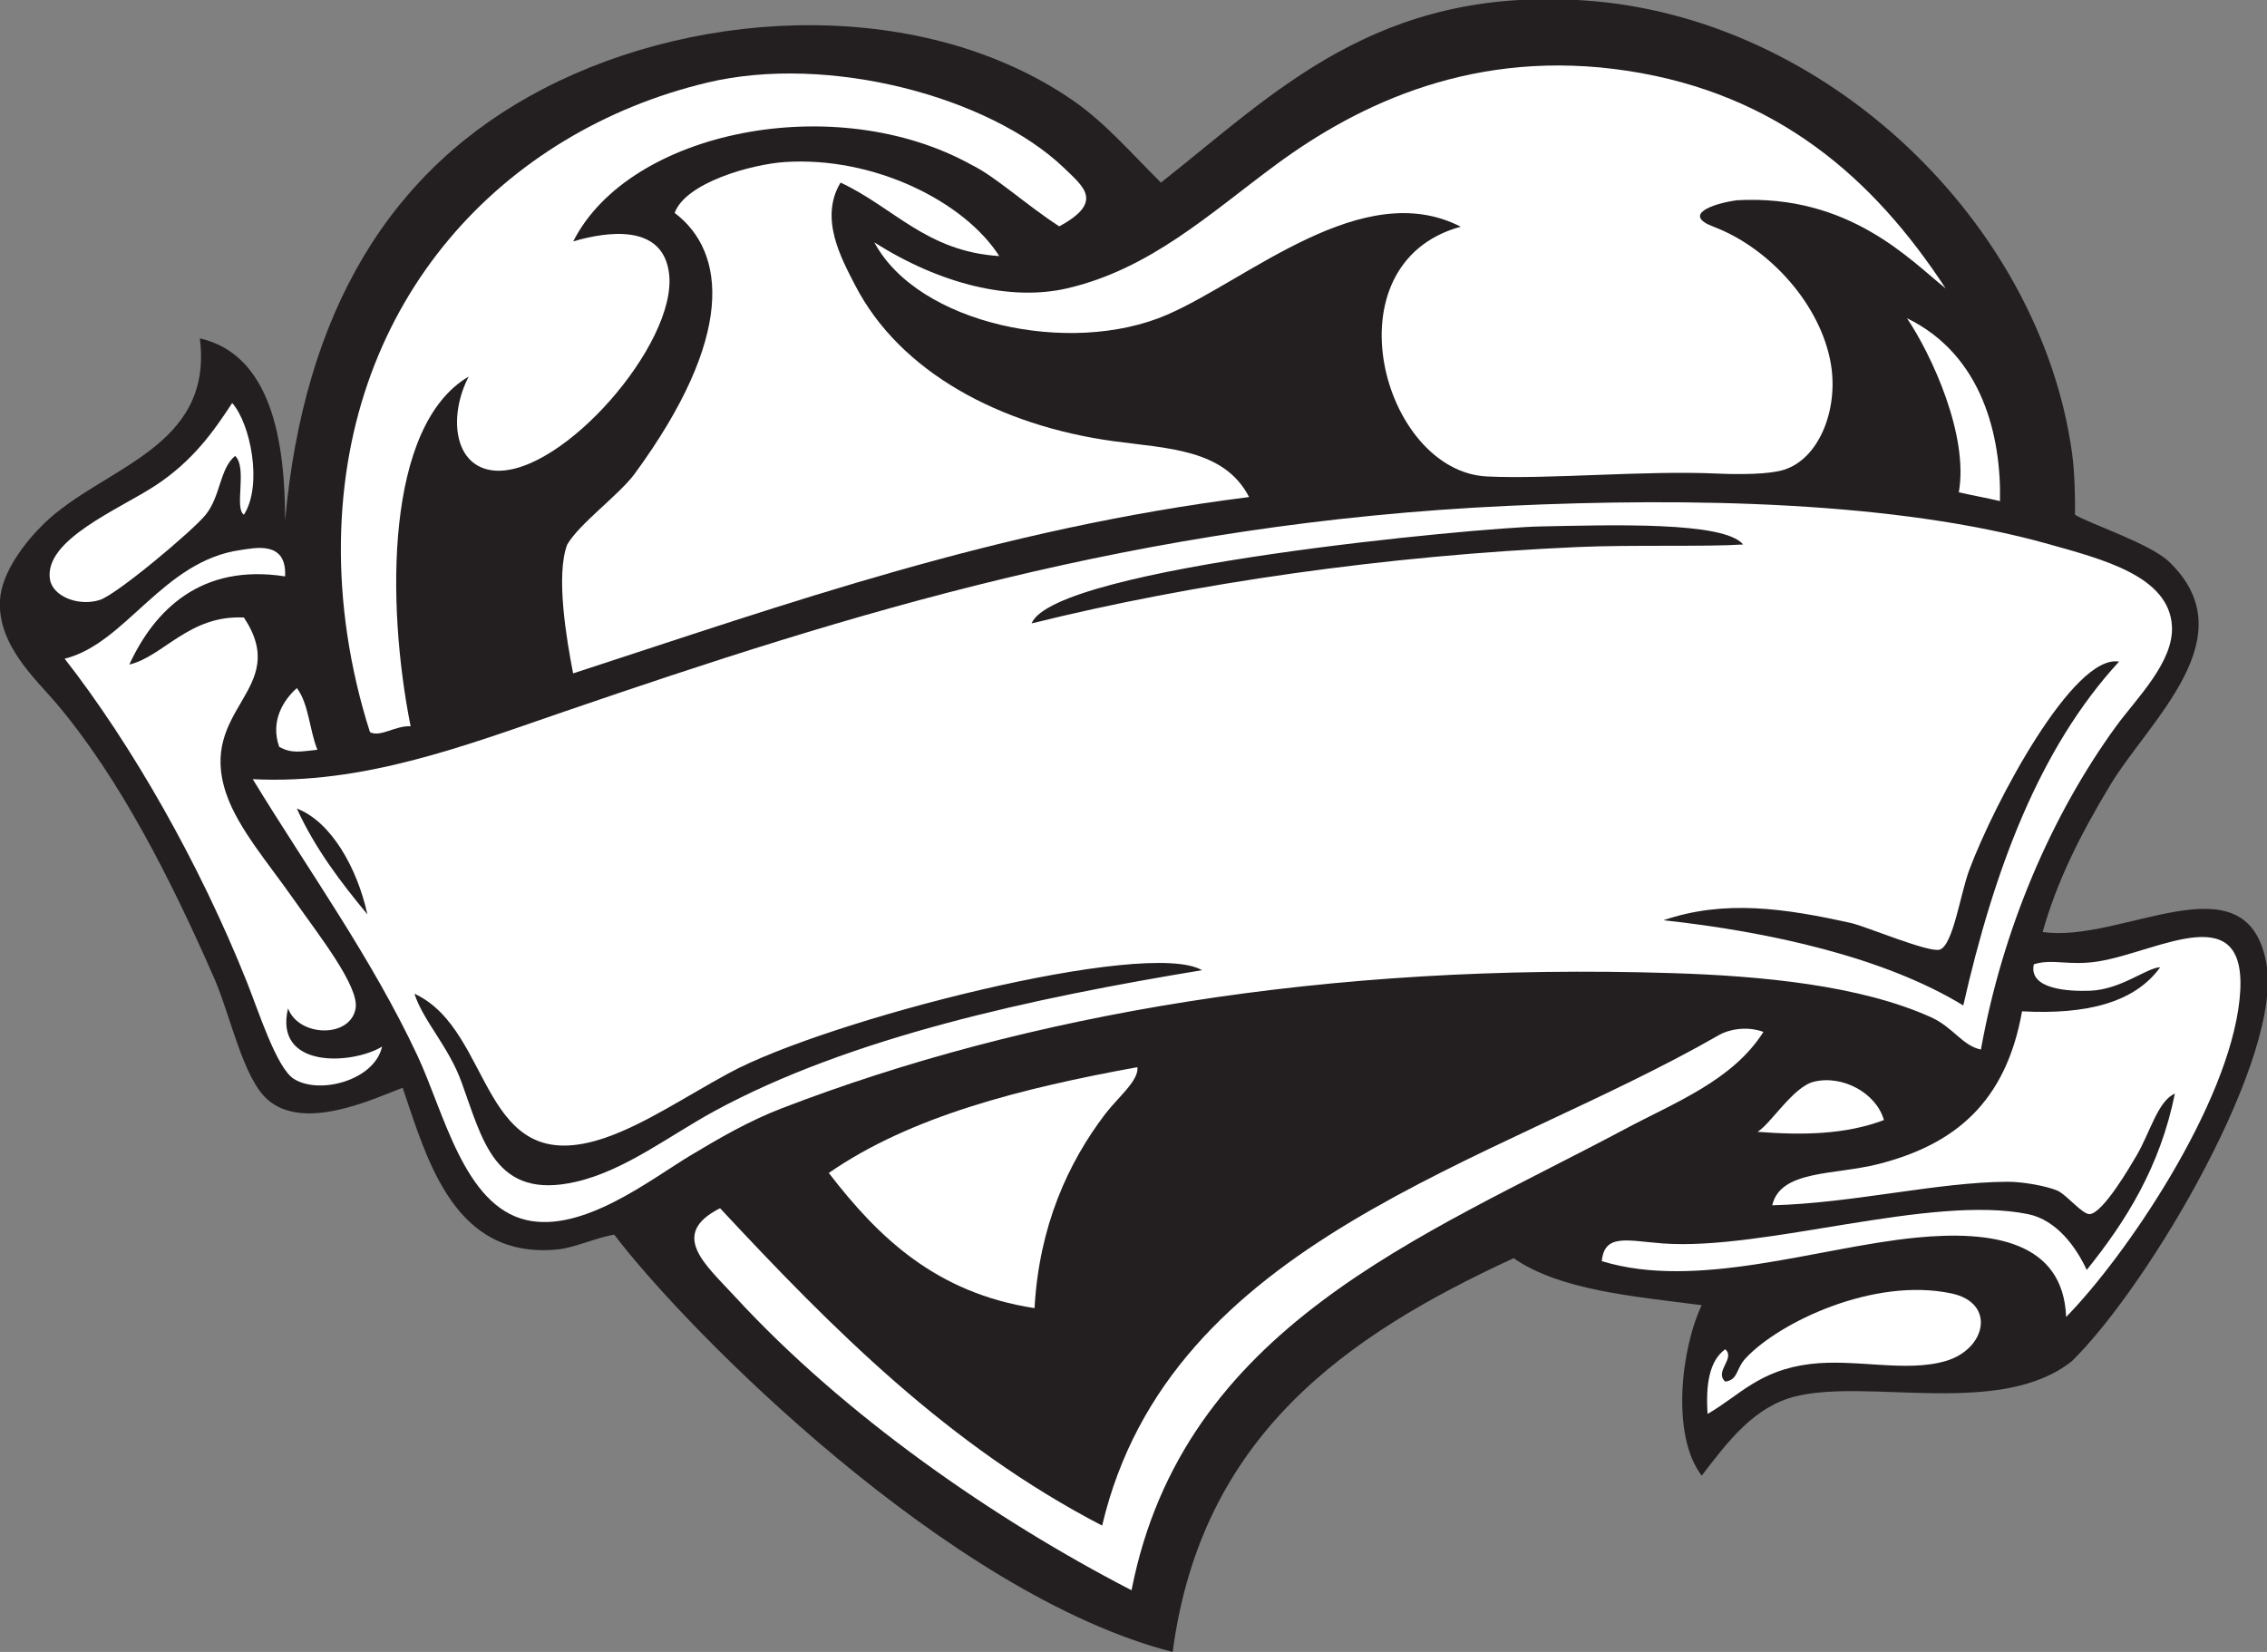
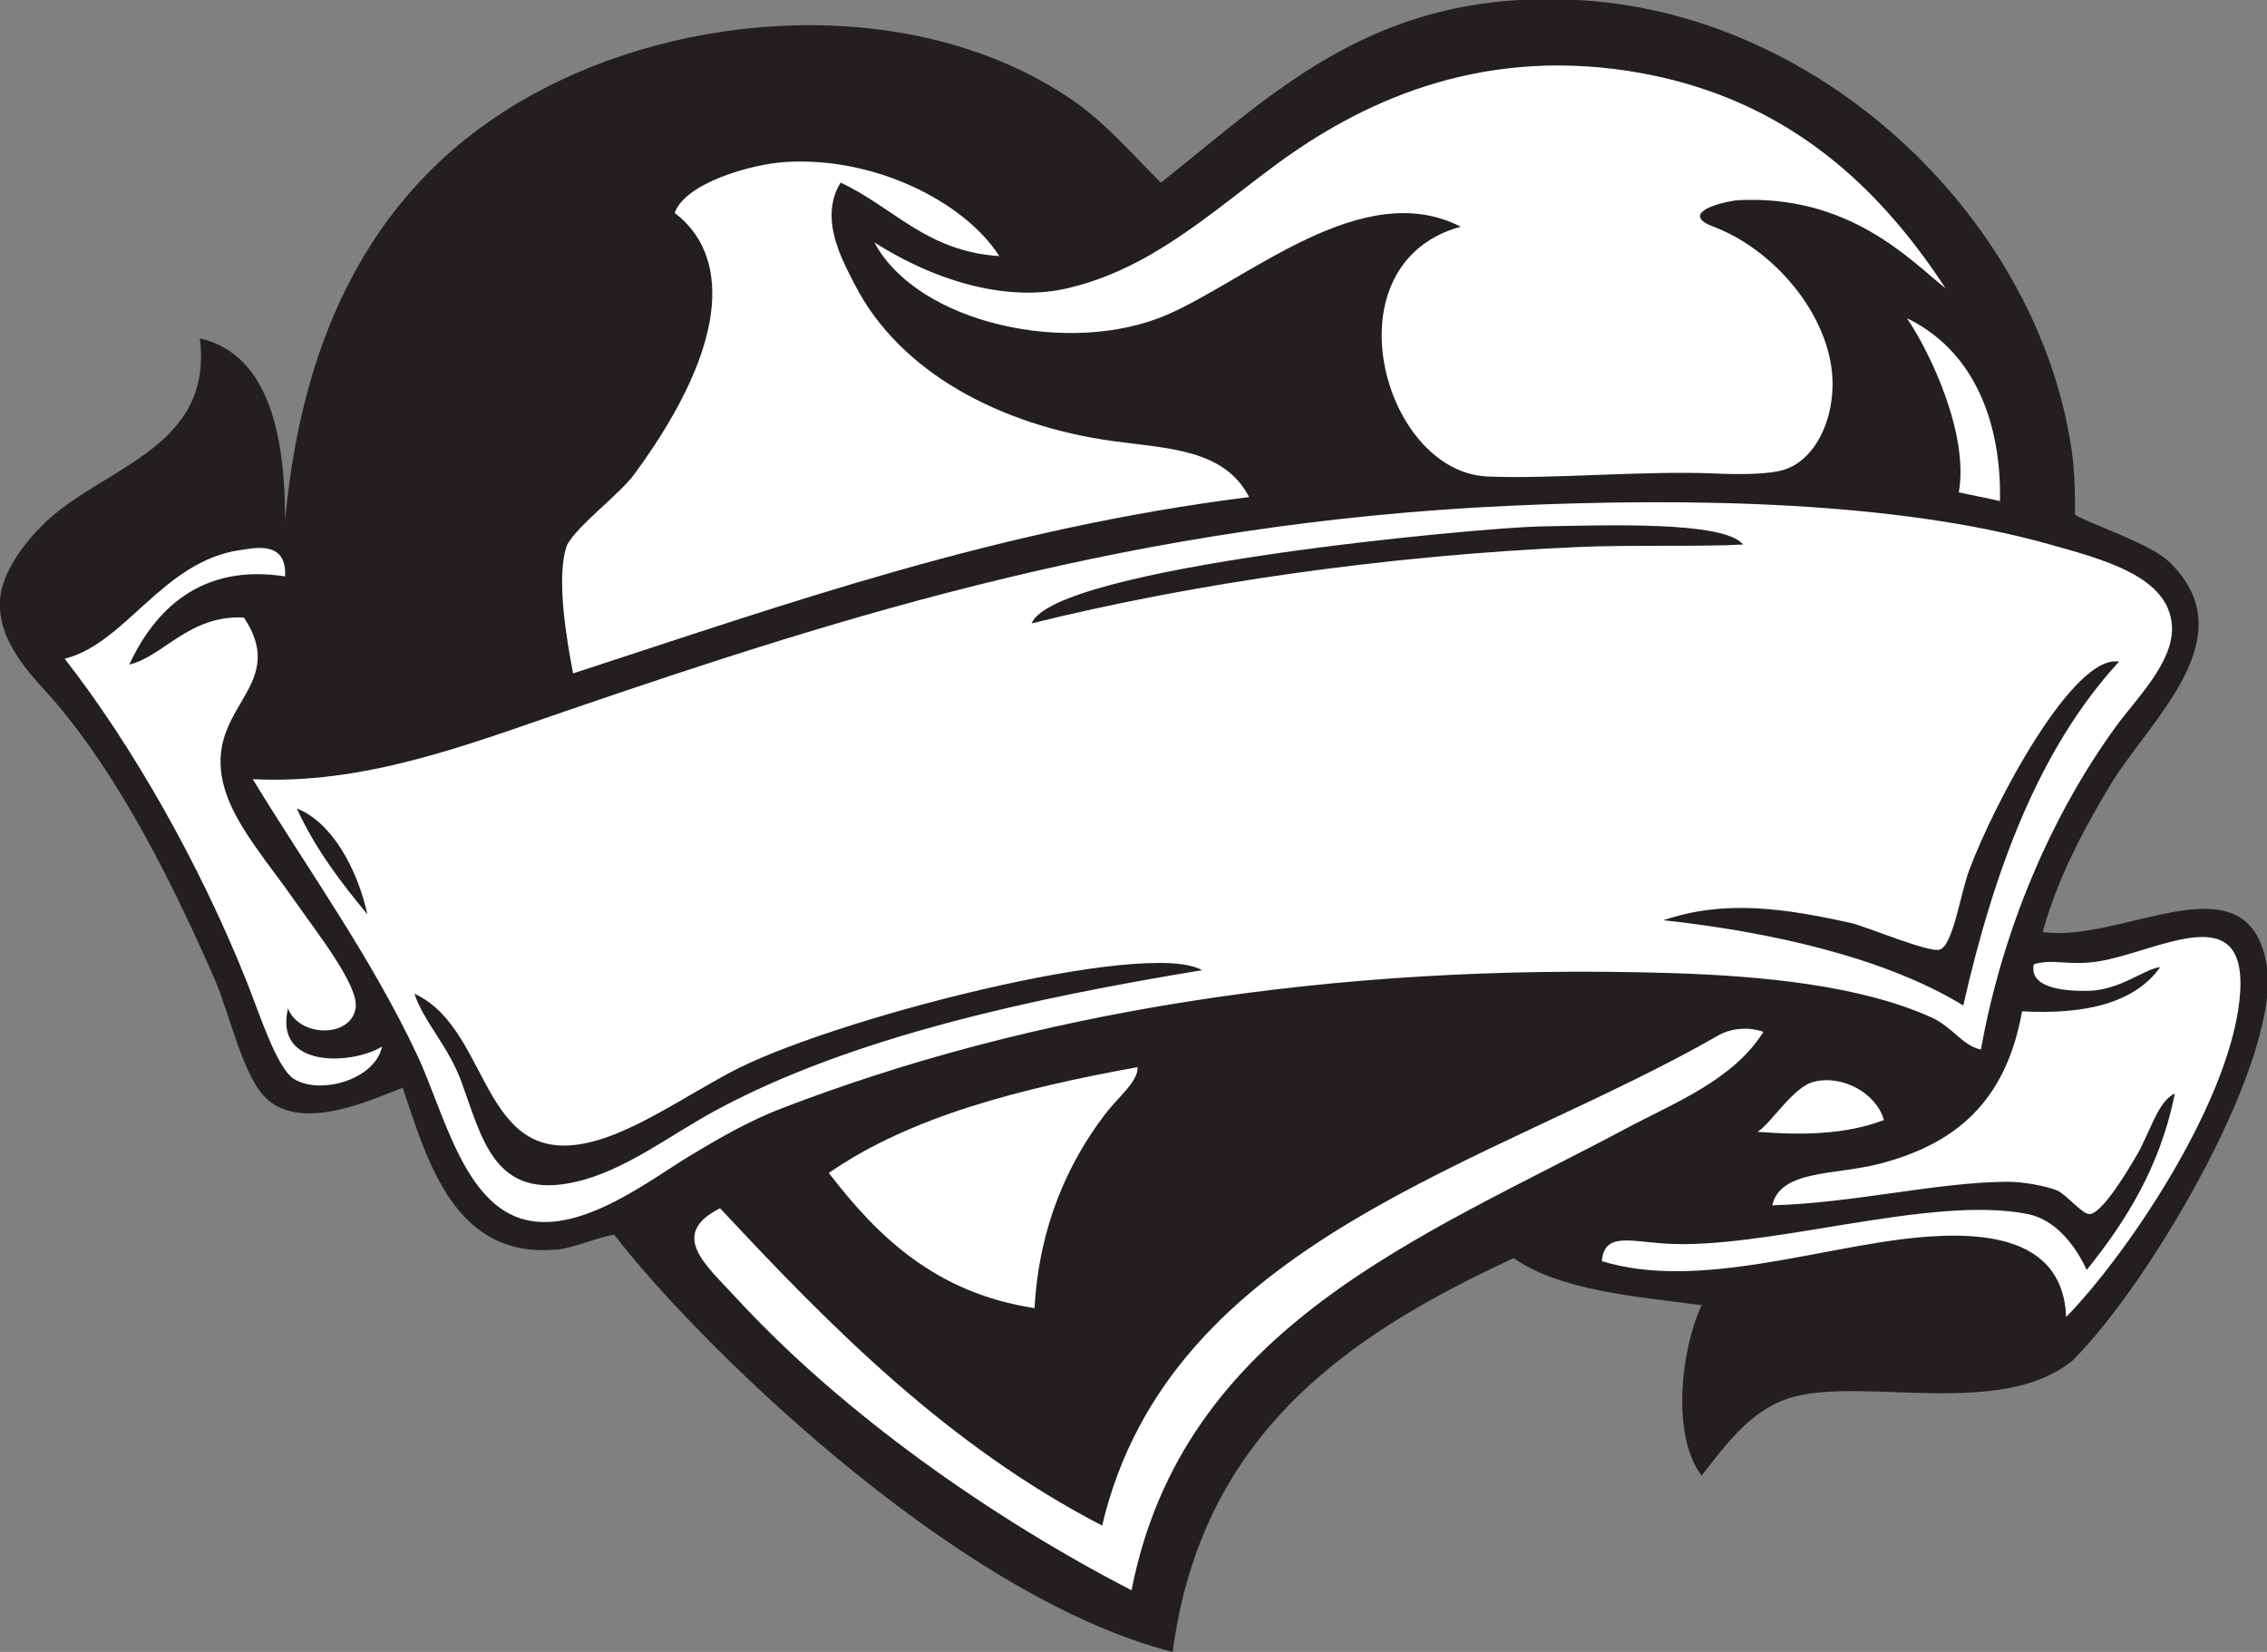
<svg xmlns="http://www.w3.org/2000/svg" viewBox="0 0 493.533 359.68" height="359.68" width="493.533" xml:space="preserve" id="svg2" version="1.1">
  <rect x="0" y="0" width="493.533" height="359.68" fill="#808080" stroke="none" />
  <defs id="defs6" />
  <g transform="matrix(1.333,0,0,-1.333,0,359.68)" id="g10">
    <g transform="scale(0.1)" id="g12">
      <path id="path14" style="fill:#231f20;fill-opacity:1;fill-rule:evenodd;stroke:none" d="m 3336,1176 c 127.98,-19.2 330.86,124.02 364.79,-47.99 C 3732.27,977.773 3512.27,601.563 3384,475.195 3267.73,382.402 3053.01,447.012 2932.79,417.598 2865.14,401.055 2822.58,344.57 2779.2,288.008 c -50.35,65.449 -33.7,207.539 0,278.398 -113.27,14.727 -231.57,24.414 -307.21,76.797 C 2198.4,516.797 1961.79,353.398 1915.2,0 1550.03,93.418 1123.65,523.086 1003.19,681.602 978.07,677.949 937.441,660.215 911.992,657.598 742.836,640.254 698.746,800.059 657.594,921.602 608.969,903.125 496.477,849.57 436.797,902.402 396.773,937.832 376.133,1040.31 350.395,1099.2 279.926,1260.43 195.367,1427.74 91.195,1550.4 58.723,1588.64 -4.504,1645 0,1718.4 c 2.805,45.74 41.871,95.59 71.992,124.8 95.856,92.95 276.977,122 254.403,302.4 117.128,-26.82 139.257,-169 139.203,-297.6 30.98,340.64 170.5,575.12 422.402,705.6 261.02,135.21 622.27,147.23 863.99,-19.2 51.58,-35.51 92.48,-83.07 144.01,-134.4 187.07,147.45 352.29,320.32 691.2,297.6 395.87,-26.55 744.53,-363.03 796.8,-739.2 4.24,-30.54 5.34,-75.08 4.8,-100.81 20.18,-13.42 122.5,-46.96 153.59,-76.79 128.33,-123.12 -32.45,-259.19 -96,-364.8 -49.27,-81.88 -86.88,-156.64 -110.39,-240 v 0" />
-       <path id="path16" style="fill:#ffffff;fill-opacity:1;fill-rule:evenodd;stroke:none" d="m 936.215,2304 c 54.527,16.05 146.615,29.94 156.515,-52.8 13.65,-114.11 -174.761,-329.77 -284.566,-321.6 -66.855,4.97 -76.672,88.06 -42.691,153.6 -135.805,-79.58 -135.086,-369.24 -94.852,-571.2 -25.113,1.41 -49.141,-18.46 -66.402,-9.6 -33.848,106.07 -48.875,212.48 -47.418,312 5.781,396.53 266.164,669.35 597.589,748.8 198.89,47.68 462.31,-23.24 583.35,-139.2 30.7,-30.06 66.64,-55.29 -7.85,-95.45 -55.91,36.54 -104.25,81.41 -142.82,100.24 -221.73,123.51 -559.1,56.7 -650.855,-124.79 v 0" />
-       <path id="path18" style="fill:#ffffff;fill-opacity:1;fill-rule:evenodd;stroke:none" d="m 379.195,2040 c 29.789,-33.3 50.231,-133.92 19.2,-182.41 -16.368,9.91 6.082,76.95 -14.403,96 -25.515,-21.18 -23.23,-64.9 -47.996,-96 -20.105,-25.23 -144.785,-130.07 -172.805,-139.19 -34.066,-11.09 -77.054,5.18 -81.593,33.6 -10.375,64.9 113.824,114.65 172.797,153.6 61.398,40.54 94.855,88.75 124.8,134.4 v 0" />
+       <path id="path18" style="fill:#ffffff;fill-opacity:1;fill-rule:evenodd;stroke:none" d="m 379.195,2040 v 0" />
      <path id="path20" style="fill:#ffffff;fill-opacity:1;fill-rule:evenodd;stroke:none" d="m 3235.2,984.004 c -30,6.055 -45.47,36.506 -81.61,52.796 -115.72,52.2 -276.53,67.42 -422.4,72.01 C 2166.07,1126.52 1675.41,1041.54 1276.8,888.008 1223.35,867.422 1175.26,839.551 1127.99,811.191 1062.46,771.875 951.641,683.945 859.195,705.605 757.398,729.453 724.91,882.168 681.598,974.395 606.188,1135 503.855,1276.35 412.793,1425.6 c 181.012,-9.24 348.043,55.28 508.805,110.4 465.902,159.76 936.032,307.87 1540.792,336 299.06,13.91 634.71,7.38 883.21,-62.4 90.01,-25.28 197.36,-52.8 201.6,-134.4 3.03,-58.57 -58.59,-118.37 -91.2,-163.2 -105.81,-145.45 -185.45,-331.43 -220.8,-527.996 z m -720,854.386 c -99.73,-1.92 -793.7,-65.89 -830.4,-158.39 263.72,65.52 578.3,110.97 892.8,124.8 86.98,3.82 205.6,0.13 269.26,4.11 -30.81,38.22 -218.5,31.68 -331.66,29.48 z M 3216,1276.8 c -14.55,-39.09 -26.2,-122.27 -48,-129.59 -17.05,-5.75 -121.48,38.14 -144,43.2 -109.74,24.55 -207.94,38.67 -307.2,4.79 173.21,-18.89 360.67,-60.47 489.59,-139.2 50.36,221.66 124.08,419.92 254.4,561.6 -74.49,13 -204.08,-231.38 -244.79,-340.8 z M 484.797,1377.6 c 30.144,-65.84 71.703,-120.3 115.199,-172.8 -16.703,76.25 -59.43,151.56 -115.199,172.8 z M 1190.63,945.605 C 1121.9,908.379 1052.89,862.012 988.793,840 780.957,768.613 808.484,1014.59 676.797,1075.2 c 15.058,-45.65 55.453,-85.512 76.797,-143.989 34.668,-95 54.414,-193.926 187.203,-163.203 80.093,18.515 152.333,75.293 225.593,115.195 221.52,120.647 519.55,184.747 796.8,230.387 -90.49,52.33 -611.67,-80.84 -772.56,-167.985 v 0" />
      <path id="path22" style="fill:#ffffff;fill-opacity:1;fill-rule:evenodd;stroke:none" d="m 465.598,1756.8 c -136.907,21.36 -213,-54.4 -254.403,-144.01 55.641,13.19 97.789,81.41 187.2,76.81 78.46,-118.71 -76.95,-147.21 -28.801,-288 19.472,-56.94 69.636,-114.39 110.402,-172.79 37.527,-53.77 107.074,-141.13 100.801,-177.6 -8.402,-48.83 -92.668,-47.11 -110.402,0 -23.391,-98.827 104.273,-92.284 153.597,-62.421 -11.867,-54.629 -101.679,-79.297 -143.996,-52.793 -28.308,17.734 -57.902,111.094 -76.805,158.394 -77.625,194.36 -188.086,387.72 -297.593,528.01 100.027,24.48 160.398,160.16 287.996,177.6 21.687,2.96 75.199,16.06 72.004,-43.2 v 0" />
-       <path id="path24" style="fill:#ffffff;fill-opacity:1;fill-rule:evenodd;stroke:none" d="m 484.797,1574.4 c 19.488,-25.31 20.613,-68.99 33.598,-100.8 -27.528,-2.82 -41.832,-6.61 -62.399,4.79 -14.918,42.02 6.754,76.33 28.801,96.01 v 0" />
      <path id="path26" style="fill:#ffffff;fill-opacity:1;fill-rule:evenodd;stroke:none" d="m 3374.39,547.207 c -4.91,123.926 -121.09,141.68 -244.8,129.59 -159.61,-15.606 -357.7,-86.406 -513.59,-38.399 4.39,46.114 42.81,32.911 100.8,28.809 165.45,-11.758 436.05,80.234 595.19,47.988 47.23,-9.57 79.18,-54.726 96.01,-91.191 64.21,79.785 119.73,168.262 143.99,287.988 -27.68,-11.699 -40.63,-63.691 -62.4,-100.801 -10.59,-18.066 -55.12,-94.726 -76.8,-95.996 -11.81,-0.683 -38.57,32.461 -52.8,38.399 -17.8,7.441 -55.5,14.531 -81.59,14.414 -114.85,-0.567 -252.81,-35.117 -384.01,-38.418 13.47,58.008 101.14,49.043 172.81,67.207 126.27,32.012 208.84,101.641 235.19,249.613 104.88,-5.69 184.21,14.2 225.61,71.99 -22.93,-1.02 -63.64,-36.6 -115.21,-38.4 -34.14,-1.19 -100.12,2.25 -91.2,43.2 30.97,9.83 56.93,-3.02 105.61,4.81 98.13,15.76 248.45,109.88 230.4,-62.4 -18.13,-172.856 -186.41,-419.809 -283.21,-518.403 v 0" />
      <path id="path28" style="fill:#ffffff;fill-opacity:1;fill-rule:evenodd;stroke:none" d="m 3076.8,868.809 c -63.07,-23.829 -132.56,-24.942 -206.41,-19.219 21.51,12.988 57.93,73.008 91.2,81.621 46.92,12.129 102.7,-18.086 115.21,-62.402 v 0" />
-       <path id="path30" style="fill:#ffffff;fill-opacity:1;fill-rule:evenodd;stroke:none" d="m 2788.8,388.809 c -3.19,47.988 2.78,86.796 28.8,105.586 17.22,-14.922 -18.37,-35.938 0,-52.793 21.54,2.949 16.91,20.527 33.59,38.398 54.62,58.516 209.11,132.598 336.01,105.605 73.09,-15.566 56.73,-91.054 -9.6,-110.41 -65.22,-19.023 -147.37,4.082 -220.8,-4.804 -84.05,-10.157 -115.65,-51.368 -168,-81.582 v 0" />
      <path id="path32" style="fill:#ffffff;fill-opacity:1;fill-rule:evenodd;stroke:none" d="m 2385.6,2327.99 c -160,82.15 -346.25,-86.17 -480,-143.99 -157.95,-68.2 -406.47,-14.82 -477.65,118.43 107.43,-68.36 222.65,-96.43 314.44,-75.23 136.03,31.41 233.21,122.13 340.8,201.59 136.08,100.51 326.87,191.95 576.01,153.61 242.11,-37.26 399.75,-173.73 518.4,-355.2 -57.37,45.48 -156.97,154.17 -340.8,144 -41.47,-5.71 -89.27,-24.04 -38.4,-43.21 91.28,-34.38 176.1,-127.85 191.99,-225.6 11.88,-73 -19.17,-153.27 -76.8,-171.43 -24.43,-7.7 -73.21,-7.85 -110.4,-6.16 -116.22,5.28 -273.47,-9.55 -374.39,-4.8 -171.34,8.06 -262.43,347.79 -43.2,407.99 v 0" />
      <path id="path34" style="fill:#ffffff;fill-opacity:1;fill-rule:evenodd;stroke:none" d="m 1631.99,2280 c -118.97,7.42 -172.81,79.98 -259.2,120 -35.18,-58.11 1.21,-123.86 24.01,-168 72.88,-141.12 235.93,-228.98 422.4,-254.4 87.62,-11.94 180.49,-12.85 220.79,-91.2 -412.14,-51.85 -753.93,-174.07 -1103.994,-288 -10.492,54.15 -28.777,160.1 -9.601,210.47 20.359,34.83 84.785,80.95 110.405,115.93 163.4,223.13 149.65,361.8 65.04,425.72 17.99,49.52 125.54,79.46 179.76,83.08 145.01,9.68 293.11,-64.09 350.39,-153.6 z m 1248,-1267.21 c -50.1,-79.313 -145.11,-115.446 -225.6,-158.395 -331.94,-177.11 -722.03,-322.872 -806.4,-753.594 -223.81,115.605 -469.13,285.41 -647.99,480 -47.14,51.289 -108.59,101.308 -24,144.004 183.64,-197.149 373.26,-388.34 624,-518.399 110.38,468.399 637.63,588.399 1008,801.604 13.67,7.87 43.33,15.33 71.99,4.78 z m -1022.4,-57.595 c 2.77,-21.757 -32.07,-49.55 -52.79,-76.797 -60.37,-79.316 -107.8,-182.851 -115.21,-316.796 -160.94,24.648 -255.33,115.859 -336,220.8 133.23,92.364 313.12,138.086 504,172.793 z M 3114.45,2178.48 c 124.23,-60.43 154.14,-194.89 151.88,-298.66 -21.95,5.24 -49.64,10.14 -67.21,14.39 16.36,92.66 -44.1,224.01 -84.67,284.27 v 0" />
    </g>
  </g>
</svg>